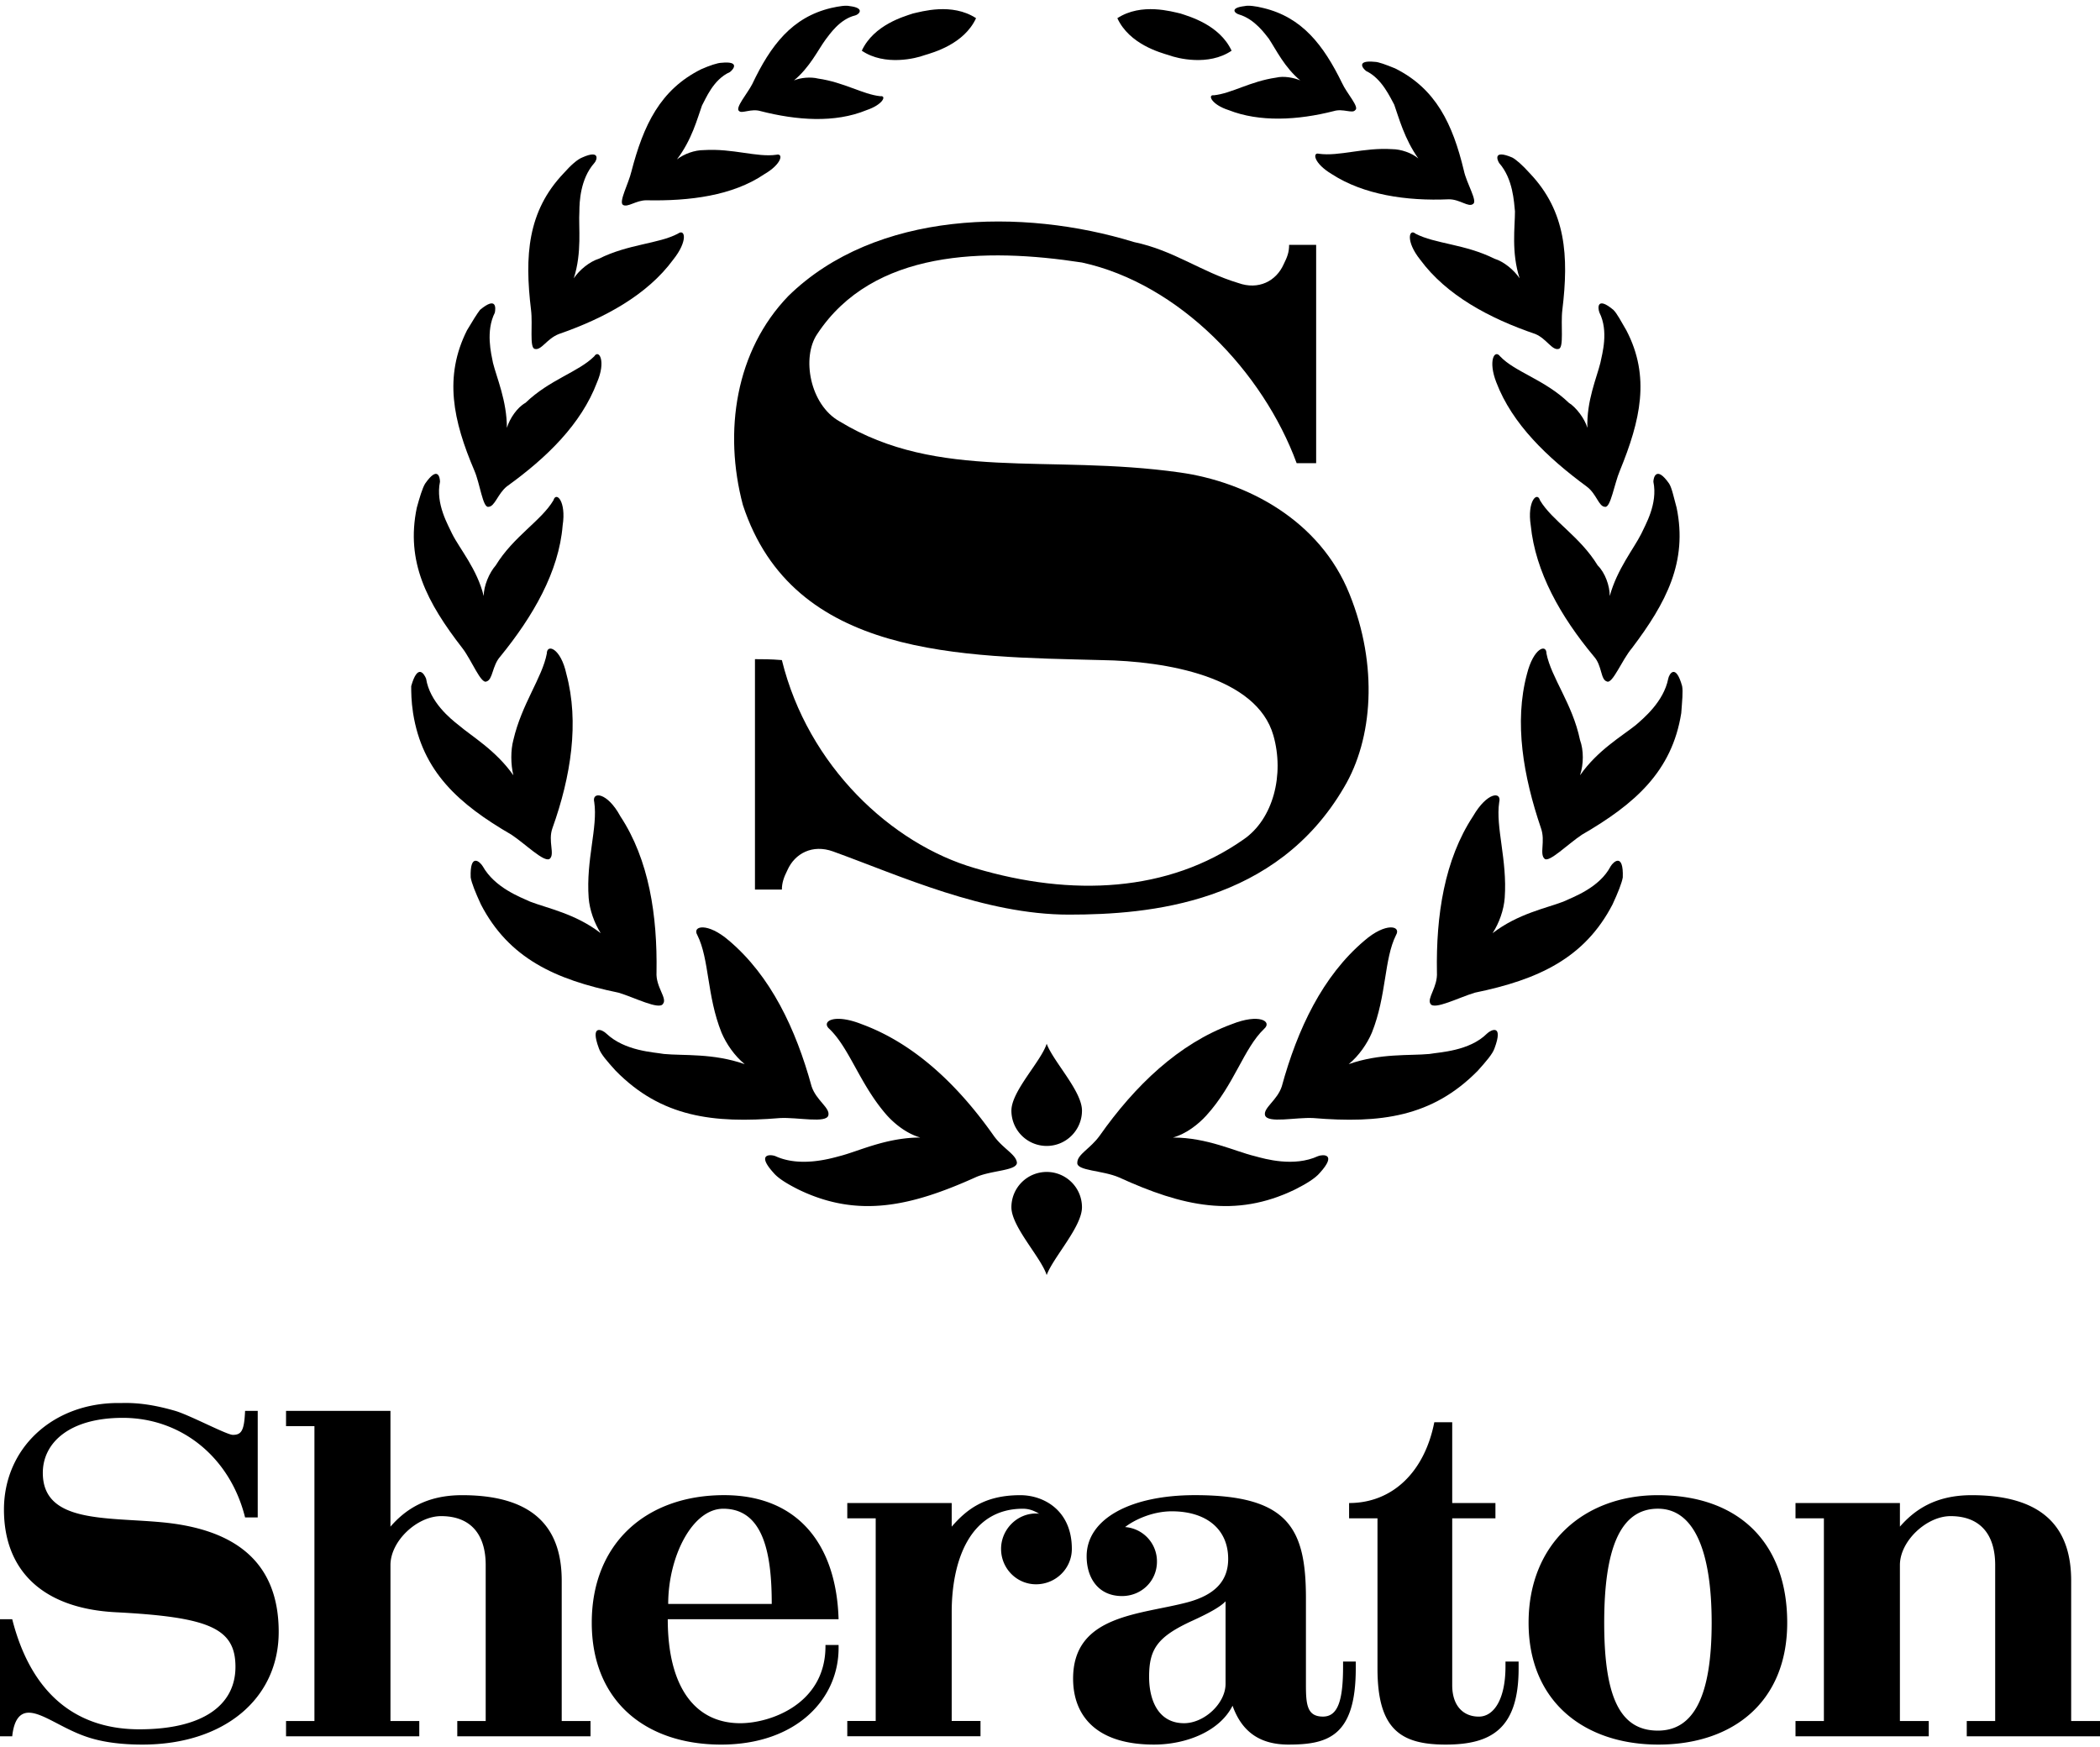
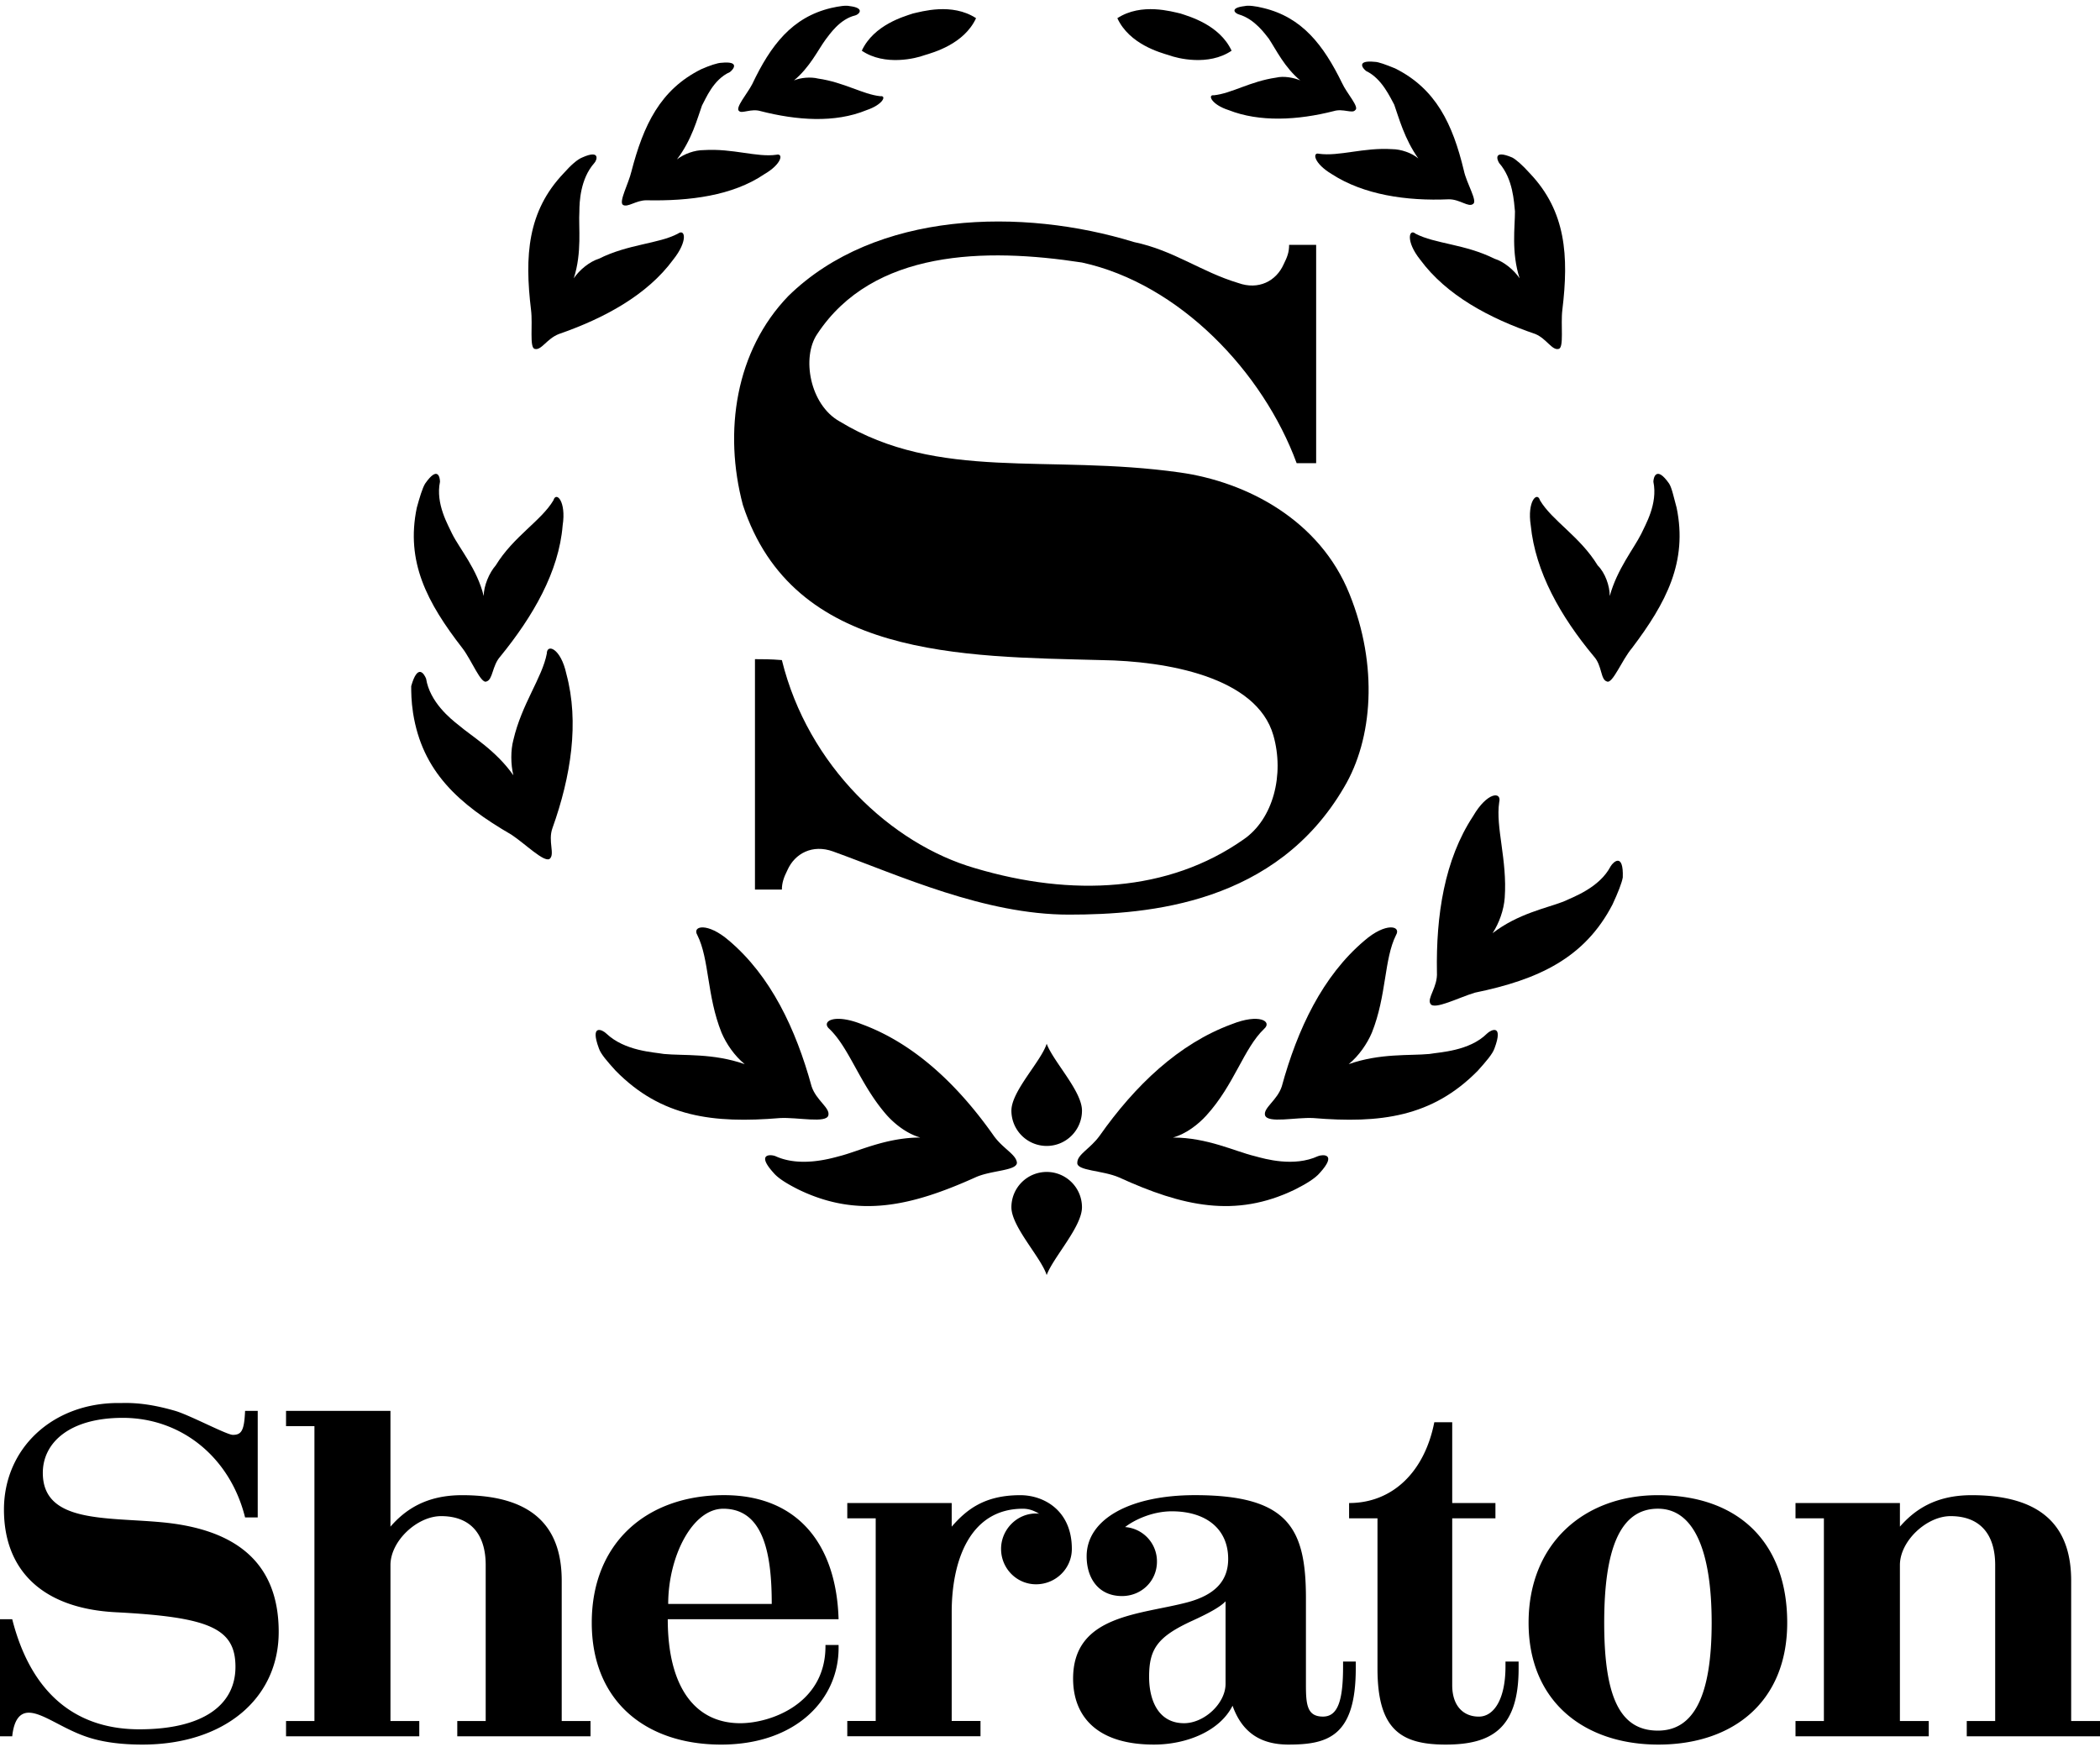
<svg xmlns="http://www.w3.org/2000/svg" height="2080" viewBox="5 4.246 240 199.129" width="2500">
  <path d="m21.273 203.374c-2.545 0-4.739-.302-6.54-.947-2.695-.949-4.893-2.698-6.441-2.698-1.045 0-1.697.849-1.896 2.698h-1.396v-13.383h1.396c2.096 8.241 7.041 12.584 14.53 12.584 7.24 0 10.983-2.747 10.983-7.142 0-4.441-3.048-5.691-13.728-6.241-8.39-.446-12.729-4.844-12.729-11.73 0-6.989 5.538-12.183 13.077-12.183h.454c2.143-.052 4.14.351 6.036.897 1.699.501 5.894 2.745 6.592 2.745.996 0 1.3-.495 1.398-2.745h1.445v12.183h-1.445c-1.699-6.838-7.24-11.383-13.98-11.383-6.091 0-9.136 2.846-9.136 6.29 0 5.741 7.188 5.043 13.58 5.643 8.088.75 13.378 4.293 13.378 12.535 0 7.637-6.242 12.877-15.578 12.877m35.987-.947v-1.748h3.248v-17.824c0-3.544-1.749-5.593-5.092-5.593-2.75 0-5.792 2.846-5.792 5.593v17.824h3.294v1.748h-15.228v-1.748h3.245v-33.7h-3.245v-1.749h11.933v13.233c1.699-1.948 4.093-3.596 8.187-3.596 8.838 0 11.386 4.343 11.386 9.785v16.026h3.292v1.748h-15.228m35.939-15.128c0-5.394-.799-10.882-5.543-10.882-3.543 0-6.291 5.488-6.291 10.882zm-20.569 2.145c0-9.087 6.238-14.579 15.126-14.579 8.343 0 12.831 5.544 13.082 14.183h-19.523c0 7.79 3.147 11.884 8.289 11.884 3.442 0 9.735-2.2 9.735-8.792v-.147h1.5v.35c0 5.842-4.843 11.033-13.432 11.033-8.538-.001-14.777-4.894-14.777-13.932m50.772-12.483c.148 0 .249 0 .397.055-.498-.304-1.095-.599-1.896-.599-6.088 0-8.138 5.989-8.138 11.831v12.429h3.292v1.748h-15.225v-1.748h3.248v-23.165h-3.248v-1.746h11.933v2.698c1.699-1.951 3.746-3.596 7.84-3.596 2.695 0 5.891 1.745 5.891 6.14 0 2.247-1.847 4.045-4.093 4.045-2.197 0-3.995-1.798-3.995-4.045-.001-2.197 1.797-4.047 3.994-4.047m21.661 10.037c-.6.651-2 1.398-3.743 2.197-4.047 1.847-4.994 3.245-4.994 6.438 0 2.75 1.101 5.298 3.995 5.298 2.296 0 4.742-2.25 4.742-4.496zm-7.84-4.542c0 2.246-1.795 3.942-3.992 3.942-2.695 0-4.044-2.044-4.044-4.545 0-4.241 4.941-6.988 12.379-6.988 10.686 0 12.683 3.795 12.683 11.782v9.941c0 2.243.15 3.587 1.948 3.587 1.746 0 2.296-1.942 2.296-5.738v-.553h1.45v.802c0 7.791-3.245 8.688-7.691 8.688-3.142 0-5.289-1.347-6.39-4.441-1.45 2.893-5.24 4.441-8.988 4.441-6.639 0-9.235-3.344-9.235-7.539 0-7.339 7.738-7.289 13.129-8.739 3.101-.846 4.594-2.443 4.594-4.942 0-3.444-2.544-5.442-6.44-5.442-2.192 0-4.244.95-5.342 1.801a3.928 3.928 0 0 1 3.643 3.943m25.204 12.231v-17.175h-3.245v-1.746c4.994 0 8.636-3.596 9.738-9.235h2.047v9.235h4.939v1.746h-4.939v19.074c0 2.395 1.294 3.593 3.043 3.593 1.699 0 3.045-1.948 3.045-5.738v-.553h1.5v.799c0 6.939-3.193 8.688-8.338 8.688-5.144 0-7.79-1.749-7.79-8.688m32.048-18.273c-4.392 0-6.138 4.745-6.138 13.033 0 8.387 1.746 12.332 6.138 12.332 4.094 0 6.143-3.945 6.143-12.332-.001-8.288-2.05-13.033-6.143-13.033m.051 26.961c-8.441 0-14.831-4.896-14.831-13.928 0-9.09 6.39-14.579 14.779-14.579 9.287 0 14.778 5.489 14.778 14.579.001 9.033-6.191 13.928-14.726 13.928m35.246-.947v-1.748h3.248v-17.824c0-3.544-1.751-5.593-5.095-5.593-2.747 0-5.793 2.846-5.793 5.593v17.824h3.297v1.748h-15.229v-1.748h3.245v-23.168h-3.245v-1.746h11.933v2.698c1.699-1.948 4.097-3.596 8.192-3.596 8.833 0 11.38 4.343 11.38 9.785v16.026h3.295v1.748h-15.228m-119.594-68.437c-3.921 0-7.109 1.596-9.235 2.126-1.166.32-4.559 1.275-7.325 0-.534-.21-2.233-.317-.206 1.916.528.632 1.584 1.272 2.857 1.91 6.8 3.289 12.844 1.909 20.175-1.385 1.803-.843 4.774-.744 4.774-1.699-.101-.952-1.589-1.587-2.651-3.073-4.036-5.738-9.024-10.519-15.074-12.745-3.188-1.27-4.673-.315-3.716.527 2.334 2.236 3.5 6.376 6.581 9.881.957 1.06 2.336 2.124 3.82 2.542m10.411-3.078c0-2.229 3.391-5.623 4.031-7.643.742 2.02 4.034 5.413 4.034 7.643s-1.807 4.039-4.034 4.039a4.034 4.034 0 0 1 -4.031-4.039m0 11.047c0 2.229 3.391 5.732 4.031 7.752.742-2.02 4.034-5.522 4.034-7.752s-1.807-4.036-4.034-4.036a4.032 4.032 0 0 0 -4.031 4.036" />
  <path d="m90.109 125.603c-3.604-1.27-7.002-.952-9.232-1.165-1.171-.211-4.458-.32-6.586-2.337-.421-.419-1.907-1.163-.845 1.702.21.635.952 1.488 1.91 2.544 5.202 5.309 11.15 6.053 18.793 5.416 2.019-.107 5.308.637 5.521-.317.214-.849-1.381-1.697-1.913-3.292-1.806-6.587-4.673-12.634-9.445-16.673-2.446-2.117-4.247-1.696-3.618-.635 1.385 2.764 1.07 6.907 2.764 11.15.537 1.27 1.483 2.654 2.651 3.607" />
-   <path d="m73.656 110.636c-2.868-2.23-6.162-2.868-8.069-3.609-1.171-.536-4.033-1.596-5.415-4.039-.315-.528-1.483-1.59-1.379 1.272.106.646.531 1.702 1.168 3.087 3.185 6.15 8.491 8.597 15.715 10.083 1.803.533 4.673 2.022 5.095 1.277.528-.64-.848-1.912-.741-3.614.106-6.474-.851-12.847-4.14-17.835-1.494-2.761-3.297-2.868-2.975-1.59.421 2.865-.958 6.578-.64 10.929.109 1.382.64 2.867 1.381 4.039" />
  <path d="m63.671 92.587c-2.014-2.873-4.769-4.46-6.258-5.738-.955-.744-3.294-2.651-3.716-5.308-.213-.531-.955-1.801-1.702.851 0 .635 0 1.699.213 3.081 1.059 6.685 5.205 10.403 11.252 13.908 1.598 1.064 3.713 3.185 4.356 2.758.635-.528-.213-2.017.317-3.502 2.126-5.943 3.081-12.103 1.598-17.627-.64-2.972-2.238-3.5-2.238-2.337-.525 2.761-2.862 5.741-3.823 9.878-.311 1.163-.311 2.763.001 4.036" />
  <path d="m60.281 72.095c-.75-3.081-2.767-5.418-3.612-7.117-.427-.955-1.913-3.401-1.385-5.943 0-.429-.213-1.915-1.699.214-.317.528-.629 1.584-.952 2.758-1.281 6.16 1.166 10.831 5.202 16.035 1.067 1.376 2.126 4.143 2.764 3.82.744-.216.632-1.806 1.587-2.865 3.719-4.569 6.688-9.665 7.117-14.973.427-2.761-.744-3.935-1.056-2.867-1.385 2.336-4.572 4.134-6.589 7.434-.742.847-1.377 2.333-1.377 3.504" />
-   <path d="m62.93 52.872c0-3.078-1.166-5.729-1.59-7.426-.208-1.067-.854-3.617.213-5.738.104-.531.21-1.91-1.697-.317-.325.424-.859 1.272-1.488 2.337-2.657 5.303-1.598 10.296.846 16.032.643 1.486.958 4.247 1.595 4.14.744 0 1.064-1.489 2.121-2.337 4.564-3.286 8.496-7.117 10.302-11.889 1.057-2.443.214-3.825-.317-2.977-1.811 1.803-5.098 2.654-7.856 5.314-.955.527-1.806 1.797-2.129 2.861" />
  <path d="m70.575 35.781c.958-2.977.528-5.845.64-7.648 0-1.059.104-3.718 1.697-5.516.32-.323.744-1.598-1.379-.643-.531.21-1.272.848-2.123 1.809-4.137 4.351-4.463 9.451-3.722 15.608.216 1.696-.208 4.354.433 4.46.741.206 1.374-1.174 2.752-1.702 5.205-1.806 10.094-4.458 13.061-8.497 1.702-2.121 1.384-3.606.531-2.969-2.228 1.168-5.626 1.168-9.019 2.859-1.062.327-2.231 1.282-2.871 2.239" />
  <path d="m82.366 22.185c1.702-2.23 2.329-4.67 2.862-6.156.421-.745 1.278-2.975 3.188-3.82.421-.32 1.166-1.275-.955-1.062-.424 0-1.382.317-2.337.742-4.673 2.334-6.581 6.37-7.962 11.681-.32 1.379-1.486 3.505-.958 3.823.531.317 1.489-.531 2.66-.531 4.986.104 9.873-.531 13.477-2.975 2.022-1.168 2.227-2.443 1.382-2.228-2.225.318-4.986-.744-8.286-.533-1.057 0-2.229.424-3.071 1.059" />
  <path d="m95.738 13.163c1.809-1.486 2.758-3.502 3.617-4.673.421-.531 1.587-2.332 3.39-2.758.421-.106 1.166-.848-.635-1.064-.427-.104-1.168 0-2.126.216-4.458 1.059-6.901 4.244-9.016 8.704-.539 1.062-2.027 2.761-1.489 3.081.312.317 1.374-.32 2.438 0 4.14 1.059 8.493 1.382 12.108-.107 1.907-.64 2.329-1.699 1.584-1.595-2.014-.213-4.14-1.59-7.115-2.017-.838-.211-2.012-.107-2.756.213" />
  <path d="m116.55 6.049c-1.376 2.972-4.89 3.924-5.949 4.247-.848.32-4.46 1.272-7.111-.531 1.382-2.974 4.881-3.926 5.839-4.25.958-.208 4.463-1.269 7.221.534m29.952 30.264c2.331.843 4.345-.216 5.199-2.129.418-.843.626-1.379.626-2.225h3.09v24.952h-2.228c-3.828-10.412-13.375-20.498-24.536-22.936-11.036-1.699-23.883-1.489-30.255 8.173-1.809 2.651-.854 8.069 2.544 9.982 11.361 6.903 23.781 3.713 38.872 5.839 7.631 1.064 16.021 5.415 19.419 13.911 3.3 8.173 2.66 16.563-.632 22.084-7.755 13.269-22.191 14.546-31.435 14.546-9.662 0-19.326-4.46-26.969-7.224-2.331-.84-4.351.216-5.202 2.129-.427.846-.638 1.489-.638 2.23h-3.076v-26.334c.849 0 1.801 0 3.076.106 2.972 12.103 12.527 21.031 22.085 23.787 11.046 3.287 22.084 2.758 30.687-3.294 3.398-2.334 4.674-7.429 3.398-11.889-1.912-6.693-12.217-8.496-19.646-8.603-15.925-.421-35.243-.21-40.981-17.731-2.227-8.39-.848-17.627 5.199-23.888 9.985-9.771 26.761-10.086 39.501-6.162 4.569.954 7.644 3.395 11.902 4.676m-7.443 97.676c3.927 0 7.112 1.596 9.345 2.126 1.171.32 4.458 1.275 7.229 0 .525-.21 2.228-.317.202 1.916-.533.632-1.59 1.272-2.859 1.91-6.805 3.289-12.847 1.909-20.065-1.385-1.92-.843-4.892-.744-4.791-1.699 0-.952 1.486-1.587 2.553-3.073 4.039-5.738 9.03-10.519 15.083-12.745 3.177-1.27 4.676-.315 3.716.527-2.34 2.236-3.401 6.376-6.584 9.881-.955 1.06-2.343 2.124-3.829 2.542" />
  <path d="m159.135 125.603c3.602-1.27 7-.952 9.229-1.165 1.172-.211 4.57-.32 6.587-2.337.427-.419 1.915-1.163.846 1.702-.214.635-.955 1.488-1.902 2.544-5.213 5.309-11.158 6.053-18.804 5.416-2.014-.107-5.204.637-5.517-.317-.213-.849 1.388-1.697 1.913-3.292 1.803-6.587 4.674-12.634 9.448-16.673 2.443-2.117 4.241-1.696 3.612-.635-1.382 2.764-1.067 6.907-2.759 11.15-.54 1.27-1.484 2.654-2.653 3.607" />
  <path d="m175.58 110.636c2.876-2.23 6.162-2.868 8.083-3.609 1.16-.536 4.135-1.596 5.41-4.039.317-.528 1.485-1.59 1.387 1.272-.114.646-.53 1.702-1.171 3.087-3.188 6.15-8.496 8.597-15.723 10.083-1.801.533-4.671 2.022-5.084 1.277-.43-.64.843-1.912.738-3.614-.111-6.474.846-12.847 4.132-17.835 1.599-2.761 3.301-2.868 2.985-1.59-.43 2.865.941 6.578.63 10.929-.104 1.382-.629 2.867-1.387 4.039" />
-   <path d="m185.573 92.587c2.014-2.873 4.772-4.46 6.37-5.738.846-.744 3.188-2.651 3.713-5.308.102-.531.849-1.801 1.587.851.118.635 0 1.699-.099 3.081-1.059 6.685-5.316 10.403-11.36 13.908-1.599 1.064-3.714 3.185-4.247 2.758-.638-.528.106-2.017-.424-3.502-2.02-5.943-3.087-12.103-1.604-17.627.744-2.972 2.232-3.5 2.232-2.337.542 2.761 2.975 5.741 3.831 9.878.428 1.163.428 2.763.001 4.036" />
  <path d="m188.972 72.095c.843-3.081 2.756-5.418 3.604-7.117.427-.955 1.913-3.401 1.382-5.943 0-.429.317-1.915 1.801.214.328.528.528 1.584.856 2.758 1.272 6.16-1.171 10.831-5.101 16.035-1.168 1.376-2.225 4.143-2.87 3.82-.744-.216-.528-1.806-1.488-2.865-3.81-4.569-6.686-9.665-7.213-14.973-.43-2.761.744-3.935 1.056-2.867 1.388 2.336 4.575 4.134 6.589 7.434.855.847 1.384 2.333 1.384 3.504" />
-   <path d="m186.416 52.872c-.104-3.078 1.067-5.729 1.483-7.426.219-1.067.957-3.617-.102-5.738-.214-.531-.314-1.91 1.593-.317.424.424.854 1.272 1.48 2.337 2.771 5.303 1.604 10.296-.739 16.032-.632 1.486-1.059 4.247-1.686 4.14-.747 0-.963-1.489-2.134-2.337-4.458-3.286-8.485-7.117-10.303-11.889-.955-2.443-.213-3.825.43-2.977 1.699 1.803 5.098 2.654 7.858 5.314.843.527 1.806 1.797 2.12 2.861" />
  <path d="m178.67 35.781c-.961-2.977-.531-5.845-.531-7.648-.112-1.059-.213-3.718-1.798-5.516-.216-.323-.761-1.598 1.483-.643.416.21 1.154.848 2.017 1.809 4.135 4.351 4.46 9.451 3.713 15.608-.208 1.696.211 4.354-.427 4.46-.741.206-1.385-1.174-2.657-1.702-5.303-1.806-10.189-4.458-13.161-8.497-1.699-2.121-1.275-3.606-.531-2.969 2.23 1.168 5.632 1.168 9.02 2.859 1.065.327 2.228 1.282 2.872 2.239" />
  <path d="m167.093 22.083c-1.588-2.233-2.228-4.673-2.756-6.159-.427-.745-1.385-2.972-3.19-3.826-.424-.312-1.169-1.275.96-1.059.427 0 1.275.32 2.329.747 4.674 2.331 6.586 6.367 7.861 11.675.314 1.486 1.598 3.505 1.056 3.82-.527.427-1.485-.531-2.761-.531-4.884.216-9.758-.528-13.372-2.868-2.129-1.27-2.228-2.542-1.488-2.336 2.328.323 5.103-.742 8.392-.525.954.001 2.23.422 2.969 1.062" />
  <path d="m153.603 13.163c-1.798-1.486-2.756-3.502-3.599-4.777-.43-.534-1.601-2.228-3.403-2.761-.427-.11-1.172-.742.643-.958.416-.104 1.272 0 2.118.216 4.457 1.059 6.898 4.244 9.027 8.603.53 1.163 2.019 2.755 1.488 3.075-.31.424-1.388-.213-2.443.107-4.144 1.059-8.505 1.275-12.005-.107-2.011-.64-2.446-1.809-1.696-1.699 2.025-.213 4.141-1.592 7.114-2.019.854-.211 2.014 0 2.756.32" />
  <path d="m132.697 6.049c1.371 2.972 4.873 3.924 5.943 4.247.846.32 4.463 1.272 7.114-.531-1.385-2.974-4.882-3.926-5.842-4.25-.957-.208-4.457-1.269-7.215.534" />
</svg>